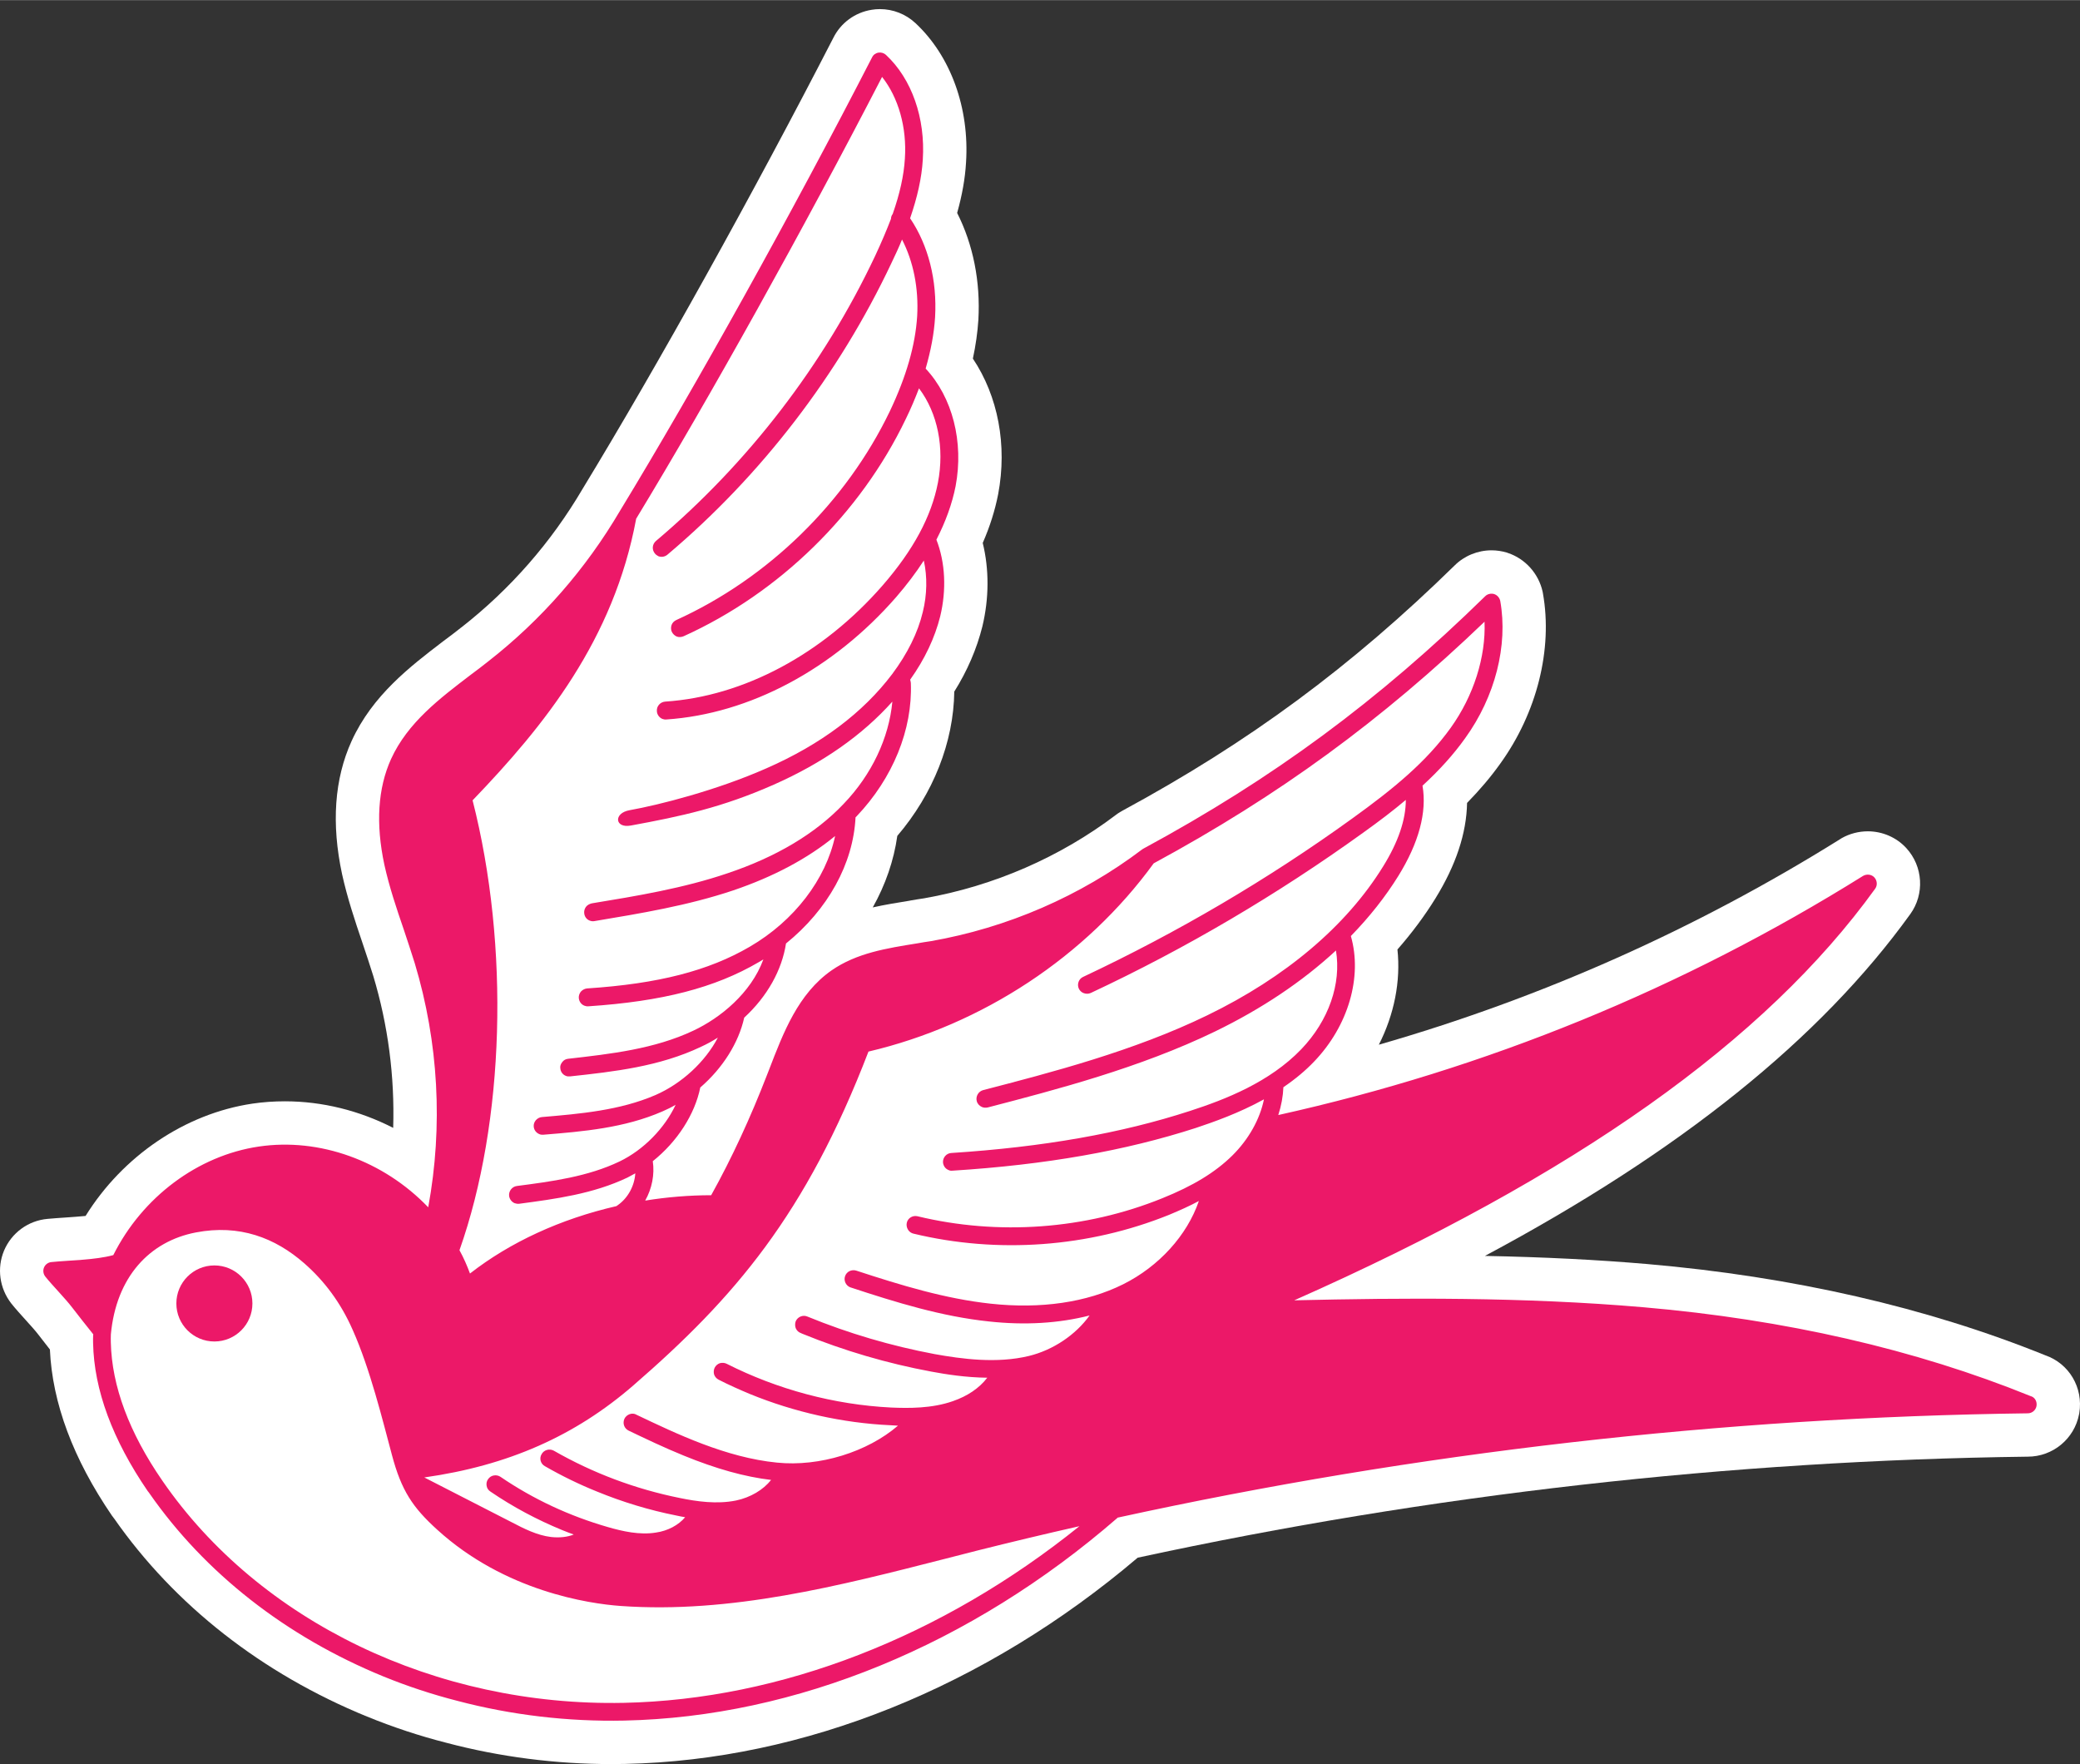
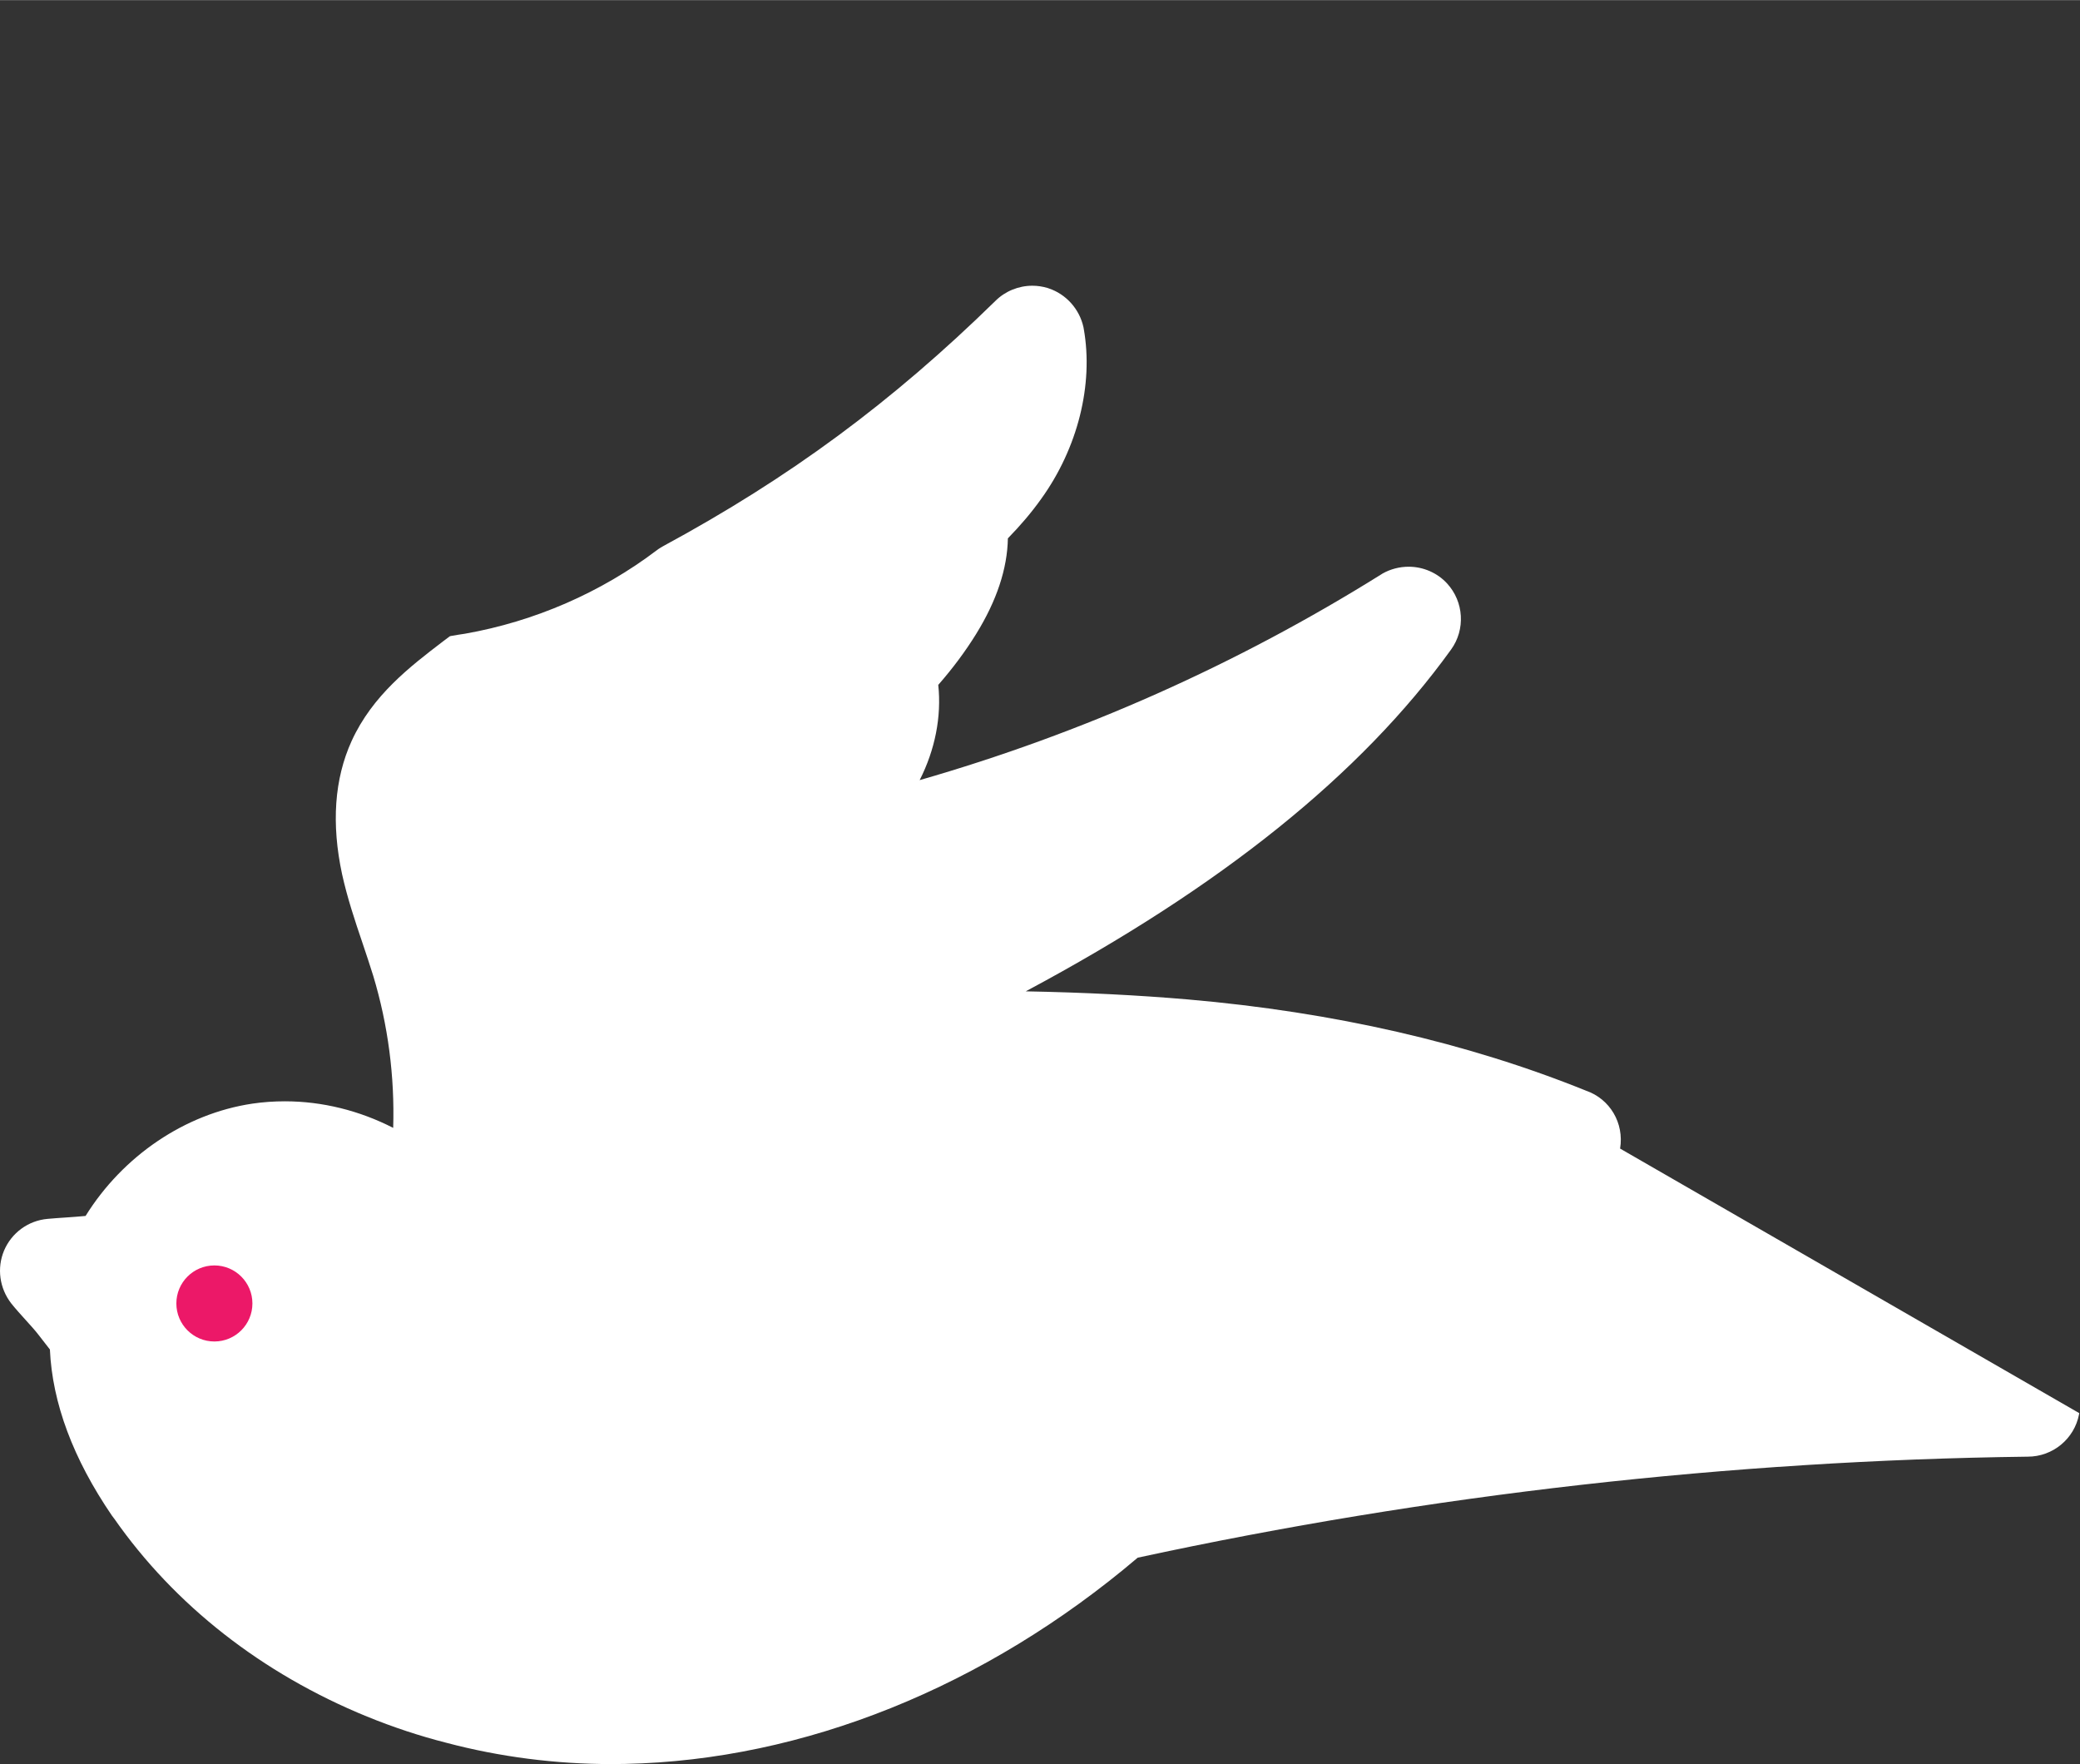
<svg xmlns="http://www.w3.org/2000/svg" viewBox="0 0 276.355 234.343" height="3.255in" width="3.838in" data-name="Layer 1" id="Layer_1">
  <rect x="0" y="0" width="276.355" height="234.343" fill="#333333" stroke="none" />
  <defs>
    <style>
      .cls-1 {
        fill: #fff;
      }

      .cls-1, .cls-2 {
        fill-rule: evenodd;
      }

      .cls-2, .cls-3 {
        fill: #ec1868;
      }
    </style>
  </defs>
-   <path d="M276.259,187.723l-.03.15c-.62,3.26-3.49,5.63-6.81,5.63-19.79.25-39.64,1.51-59.4,3.75-19.75,2.24-39.43,5.47-58.86,9.67-20.24,17.19-44.38,26.91-68.11,27.4-.6.01-1.2.02-1.8.02-7.46,0-14.84-.95-21.95-2.83-3.54-.9-7.1-2.08-10.53-3.48-13.95-5.7-25.57-14.8-33.61-26.32l-.02-.02c-.09-.12-.18-.24-.27-.36-5.15-7.54-7.92-14.96-8.24-22.07-.52-.66-1.04-1.34-1.57-2.02-.4-.52-1.07-1.26-1.67-1.92-.65-.72-1.32-1.46-1.88-2.16-1.59-2.04-1.94-4.72-.97-7.04,1-2.36,3.21-3.98,5.771-4.21.75-.07,1.63-.13,2.519-.19.83-.06,1.72-.12,2.54-.2,4.96-7.98,13.22-13.59,22.16-14.92,1.42-.21,2.87-.31,4.32-.31,4.99,0,9.92,1.24,14.39,3.53.21-6.82-.68-13.67-2.65-20.2-.44-1.41-.93-2.89-1.42-4.34-1.02-3-2.02-6-2.72-9.16-1.44-6.72-1.02-12.66,1.26-17.68,2.78-6.1,7.78-9.91,12.19-13.28l.88-.66c.49-.37.98-.74,1.46-1.13.03-.02.07-.05.1-.07,6.47-5.07,11.88-11.25,16.07-18.38,9.99-16.42,22.73-39.34,33.31-59.91.99-1.99,2.88-3.38,5.1-3.73.34-.06.71-.09,1.08-.09,1.76,0,3.44.66,4.73,1.86,4.68,4.36,7.19,11.28,6.72,18.52-.12,2.1-.51,4.31-1.18,6.7,2.12,4.18,3.11,9.11,2.82,14.2-.11,1.68-.35,3.38-.73,5.15,3.34,4.99,4.59,11.5,3.36,18.01-.42,2.15-1.1,4.31-2.05,6.48.86,3.5.85,7.35-.05,11.1-.75,2.99-2,5.89-3.731,8.65-.09,6.74-2.8,13.58-7.57,19.17-.46,3.27-1.57,6.49-3.26,9.5,1.65-.37,3.28-.63,4.83-.88l.2-.04c.61-.1,1.19-.21,1.8-.29,9.25-1.63,18.07-5.47,25.5-11.1.14-.11.29-.21.44-.3l.15-.09c.1-.06.19-.12.29-.17,16.76-9.07,30.36-19.11,44.11-32.57,1.28-1.27,3.06-2,4.89-2,.68,0,1.35.1,2,.29.06.02.11.04.17.06,2.32.77,4.09,2.75,4.62,5.15.01.07.03.14.04.22,1.32,7.42-.8,15.87-5.67,22.62-1.26,1.77-2.72,3.49-4.41,5.22-.07,4.02-1.48,8.28-4.22,12.71-1.44,2.33-3.13,4.59-5.03,6.76.45,4.23-.43,8.63-2.47,12.65,21.61-6.21,42.17-15.37,61.29-27.31.07-.05.14-.09.22-.14,1.05-.59,2.25-.9,3.46-.9,1.94,0,3.81.81,5.11,2.23,2.23,2.43,2.45,6.12.52,8.78-11.94,16.56-30.54,31.53-56.51,45.4,7.83.15,14.95.51,21.58,1.08,19.33,1.68,37.11,5.75,52.87,12.12,3.16,1.09,5.08,4.3,4.52,7.69Z" class="cls-1" />
+   <path d="M276.259,187.723l-.03.15c-.62,3.26-3.49,5.63-6.81,5.63-19.79.25-39.64,1.51-59.4,3.75-19.75,2.24-39.43,5.47-58.86,9.67-20.24,17.19-44.38,26.91-68.11,27.4-.6.01-1.2.02-1.8.02-7.46,0-14.84-.95-21.95-2.83-3.54-.9-7.1-2.08-10.53-3.48-13.95-5.7-25.57-14.8-33.61-26.32l-.02-.02c-.09-.12-.18-.24-.27-.36-5.15-7.54-7.92-14.96-8.24-22.07-.52-.66-1.04-1.34-1.57-2.02-.4-.52-1.07-1.26-1.67-1.92-.65-.72-1.32-1.46-1.88-2.16-1.59-2.04-1.94-4.72-.97-7.04,1-2.36,3.21-3.98,5.771-4.21.75-.07,1.63-.13,2.519-.19.83-.06,1.72-.12,2.54-.2,4.96-7.98,13.22-13.59,22.16-14.92,1.42-.21,2.87-.31,4.32-.31,4.99,0,9.92,1.24,14.39,3.53.21-6.82-.68-13.67-2.65-20.2-.44-1.41-.93-2.89-1.42-4.34-1.02-3-2.02-6-2.72-9.16-1.44-6.72-1.02-12.66,1.26-17.68,2.78-6.1,7.78-9.91,12.19-13.28l.88-.66l.2-.04c.61-.1,1.19-.21,1.8-.29,9.25-1.63,18.07-5.47,25.5-11.1.14-.11.29-.21.44-.3l.15-.09c.1-.06.19-.12.29-.17,16.76-9.07,30.36-19.11,44.11-32.57,1.28-1.27,3.06-2,4.89-2,.68,0,1.35.1,2,.29.06.02.11.04.17.06,2.32.77,4.09,2.75,4.62,5.15.01.07.03.14.04.22,1.32,7.42-.8,15.87-5.67,22.62-1.26,1.77-2.72,3.49-4.41,5.22-.07,4.02-1.48,8.28-4.22,12.71-1.44,2.33-3.13,4.59-5.03,6.76.45,4.23-.43,8.63-2.47,12.65,21.61-6.21,42.17-15.37,61.29-27.31.07-.05.14-.09.22-.14,1.05-.59,2.25-.9,3.46-.9,1.94,0,3.81.81,5.11,2.23,2.23,2.43,2.45,6.12.52,8.78-11.94,16.56-30.54,31.53-56.51,45.4,7.83.15,14.95.51,21.58,1.08,19.33,1.68,37.11,5.75,52.87,12.12,3.16,1.09,5.08,4.3,4.52,7.69Z" class="cls-1" />
  <g>
    <circle r="5.052" cy="173.149" cx="28.484" class="cls-3" />
-     <path d="M269.778,185.452c-15.287-6.203-32.606-10.171-51.402-11.797-15.995-1.386-32.164-1.25-46.42-.923,37.336-16.542,62.6-34.46,77.187-54.687.324-.445.265-1.089-.109-1.497-.374-.408-1.004-.481-1.499-.202-23.972,14.971-50.098,25.642-77.699,31.772.406-1.257.631-2.498.679-3.697,1.591-1.079,2.943-2.214,4.082-3.408,4.558-4.75,6.437-11.257,4.883-16.675,2.472-2.535,4.593-5.22,6.316-7.999,2.719-4.401,3.808-8.448,3.203-11.977,2.254-2.074,4.12-4.138,5.665-6.304,3.994-5.529,5.716-12.334,4.664-18.239-.089-.408-.381-.771-.81-.914-.4-.12-.885-.024-1.194.29-14.174,13.878-28.176,24.207-45.411,33.531l-.147.091c-8.217,6.223-17.941,10.426-28.092,12.2-.616.082-1.204.187-1.818.294-4.045.651-8.041,1.272-11.389,3.6-4.421,3.101-6.375,8.212-8.289,13.19l-.274.7c-2.212,5.706-4.688,11.073-7.415,15.968-2.908.003-5.874.245-8.766.714.895-1.587,1.271-3.465,1.008-5.234,3.271-2.607,5.591-6.245,6.31-9.791,2.988-2.582,5.1-5.941,5.837-9.28,3.07-2.823,5.013-6.323,5.552-9.852,5.567-4.503,8.938-10.599,9.239-16.756l.143-.143c4.816-5.058,7.452-11.53,7.205-17.715-.014-.155-.054-.307-.091-.433,1.96-2.748,3.287-5.595,3.993-8.412.85-3.531.678-7.152-.505-10.188,1.215-2.369,2.089-4.76,2.552-7.114,1.107-5.866-.417-11.806-3.982-15.614.693-2.4,1.115-4.62,1.254-6.814.284-4.909-.889-9.556-3.318-13.155.967-2.815,1.542-5.36,1.686-7.788.359-5.513-1.462-10.725-4.894-13.921-.255-.237-.63-.359-.988-.3-.384.061-.701.297-.853.622-10.604,20.62-23.428,43.7-33.492,60.245-4.548,7.735-10.432,14.475-17.492,19.995-.75.613-1.53,1.177-2.308,1.767-4.131,3.152-8.411,6.37-10.623,11.219-1.754,3.873-2.054,8.601-.886,14.054.656,2.954,1.615,5.802,2.567,8.573.498,1.488.998,3.001,1.473,4.516,3.153,10.468,3.772,21.633,1.785,32.41-5.936-6.191-14.447-9.266-22.521-8.069-8.099,1.199-15.47,6.722-19.32,14.421-2.459.664-5.68.669-8.228.925-.412.037-.803.306-.975.711-.171.405-.103.867.161,1.206.967,1.211,2.652,2.903,3.595,4.143.941,1.214,1.851,2.378,2.787,3.54l-.016.105c-.021.34-.015.703-.01,1.04.123,6.248,2.59,12.857,7.258,19.681.059.073.145.169.206.267,7.402,10.63,18.163,19.06,31.109,24.358,3.182,1.297,6.449,2.378,9.826,3.242,7.184,1.896,14.692,2.776,22.158,2.621,22.814-.477,46.08-10.033,65.516-26.905.024-.028.021-.054.047-.056,39.709-8.678,80.403-13.342,120.927-13.86.571 0,1.054-.407,1.16-.962.101-.607-.21-1.176-.796-1.331ZM62.788,106.311c9.544-9.927,18.748-21.33,21.736-37.417,9.789-16.131,22.259-38.53,32.671-58.691,2.17,2.739,3.308,6.714,3.031,10.843-.135,2.246-.67,4.658-1.62,7.367-.141.169-.223.41-.228.644-.568,1.48-1.252,3.1-2.101,4.917-6.823,14.46-16.887,27.551-29.123,37.877-.241.204-.396.503-.42.817-.023.314.082.616.285.857.117.145.283.26.447.349.431.169.89.075,1.228-.215,12.477-10.53,22.747-23.925,29.725-38.685.546-1.14,1.025-2.17,1.429-3.168,1.511,2.928,2.221,6.474,2.011,10.182-.248,3.866-1.433,7.999-3.637,12.64-5.817,12.084-16.151,22.186-28.377,27.732-.274.129-.513.358-.616.653-.103.295-.099.632.03.906s.356.487.627.619c.298.129.658.096.958-.035,12.701-5.745,23.464-16.275,29.497-28.846.68-1.386,1.257-2.763,1.761-4.081,2.478,3.283,3.413,7.873,2.511,12.552-.869,4.468-3.247,8.916-7.34,13.624-7.93,9.106-18.458,14.758-28.916,15.443-.644.058-1.139.622-1.081,1.266.014.44.311.855.716,1.026.161.063.347.099.527.082,11.075-.741,22.201-6.681,30.556-16.267,1.387-1.606,2.618-3.224,3.666-4.851.481,2.164.435,4.532-.135,6.843-.659,2.761-2.045,5.535-4.061,8.237-3.875,5.129-9.467,9.349-16.713,12.523-6.643,2.938-14.312,4.877-18.172,5.564-2.174.378-1.988,2.439.158,2.038,6.694-1.228,12.121-2.394,18.989-5.43,6.494-2.872,11.77-6.57,15.756-11.034-.448,4.82-2.734,9.701-6.486,13.599-3.747,3.949-8.948,7.042-15.427,9.212-5.821,1.98-12.04,3.01-18.028,3.992-.33.082-.602.236-.787.487-.183.276-.261.569-.204.901.063.41.328.75.704.897.216.084.426.117.656.071,6.09-1.018,12.412-2.056,18.436-4.081,5.318-1.805,9.879-4.217,13.529-7.222-1.221,5.747-5.423,11.269-11.345,14.713-5.477,3.196-12.153,4.916-21.603,5.536-.309.028-.607.185-.82.412-.187.225-.314.548-.286.857.042.464.311.855.742,1.024.161.063.346.099.527.082,9.837-.655,16.817-2.454,22.638-5.863.197-.122.42-.246.616-.367-1.646,4.486-5.737,7.791-9.3,9.463-5.156,2.44-10.993,3.097-16.623,3.736-.335.03-.607.185-.792.435-.21.253-.314.548-.26.855.04.438.306.803.711.975.19.087.398.094.578.078,5.865-.634,11.882-1.307,17.41-3.937.773-.355,1.515-.76,2.228-1.214-1.683,3.217-4.774,6.093-8.297,7.633-4.725,2.037-9.983,2.486-15.086,2.921-.309.028-.581.182-.794.409-.211.253-.314.548-.286.857.042.464.334.827.74.998.19.087.372.096.553.08,5.286-.426,10.75-.893,15.799-3.09.6-.262,1.197-.55,1.764-.887-1.458,3.119-4.264,5.996-7.449,7.53-4.207,2.017-9.006,2.658-13.653,3.26-.642.084-1.106.697-1.022,1.339.063.41.329.775.735.947.187.061.372.096.604.075,4.825-.644,9.804-1.301,14.386-3.482.347-.187.694-.374,1.04-.561-.109,1.672-.976,3.283-2.344,4.238-.049.03-.099.061-.171.119-7.455,1.712-14.137,4.809-19.451,8.952-.379-1.031-.837-2.08-1.396-3.095,6.021-17.011,6.688-40.395,1.743-59.766ZM84.172,184.013c13.44-11.656,22.887-22.665,31.215-44.326,15.134-3.549,28.909-12.638,37.896-25.008,16.64-9.01,30.26-18.967,43.956-32.1.19,4.684-1.448,9.845-4.493,14.094-3.253,4.528-7.581,8.087-13.068,12.037-11.216,8.104-23.253,15.165-35.76,21.049-.6.262-.846.985-.586,1.56.129.274.356.487.625.593.323.127.66.122.96-.009,12.66-5.923,24.816-13.099,36.156-21.266,2.245-1.605,4.091-3.019,5.708-4.386.003,2.623-1.001,5.597-3.019,8.844-4.871,7.894-12.955,14.729-23.356,19.772-9.752,4.751-20.869,7.626-29.777,9.937-.305.079-.572.285-.729.559-.157.274-.207.59-.127.894.084.356.344.644.695.794.244.108.504.11.759.061,9.009-2.346,20.226-5.256,30.229-10.107,6.17-2.999,11.559-6.603,16.042-10.748.735,4.401-.951,9.306-4.607,13.117-4.202,4.38-10.098,6.678-14.766,8.191-9.159,2.983-19.54,4.804-31.728,5.594-.646.032-1.141.597-1.109,1.243.042.464.311.855.742,1.024.164.089.347.099.527.082,12.396-.782,22.956-2.645,32.318-5.673,2.345-.783,5.744-1.973,9.059-3.805-.54,2.646-2.038,5.327-4.208,7.471-2.266,2.231-5.22,4.03-9.306,5.672-10.223,4.144-21.783,4.981-32.51,2.392-.637-.15-1.279.22-1.429.856-.129.583.184,1.178.697,1.391l.188.061c11.205,2.702,23.255,1.821,33.955-2.496,1.427-.596,2.75-1.183,3.964-1.839-1.562,4.557-5.293,8.686-10.065,11.065-4.847,2.412-10.923,3.299-17.585,2.576-6.033-.65-11.882-2.433-17.85-4.387-.642-.202-1.314.119-1.516.76-.183.562.109,1.211.676,1.445,6.184,2.039,12.195,3.885,18.436,4.542,4.801.527,9.295.251,13.382-.793-1.821,2.554-4.832,4.592-8.059,5.378-4.296,1.037-8.951.393-12.515-.246-5.787-1.088-11.469-2.756-16.918-4.991-.595-.258-1.295.039-1.553.634-.103.295-.099.632.004.909.131.3.36.539.655.642l.243.108c5.528,2.254,11.291,3.941,17.129,5.024,1.876.35,4.564.782,7.423.81-1.069,1.395-2.636,2.446-4.575,3.115-2.795.98-5.863.945-8.209.846-7.567-.381-15.1-2.402-21.85-5.818-.271-.131-.585-.155-.889-.075-.302.105-.544.309-.698.608-.131.272-.155.586-.076.89.105.302.309.543.608.698,1.335.685,2.742,1.311,4.173,1.909,5.879,2.404,12.322,3.848,18.607,4.137.34.021.679.043,1.045.061-4.049,3.483-10.413,5.486-16.076,4.907-6.761-.662-13.359-3.832-18.678-6.364-.248-.159-.588-.181-.89-.075-.302.105-.567.337-.698.608-.129.297-.152.611-.047.913.105.302.335.541.606.672,2.198,1.048,4.697,2.251,7.312,3.313,4.315,1.766,8.125,2.824,11.616,3.236-1.05,1.316-2.725,2.324-4.662,2.733-2.551.516-5.209.133-7.485-.337-5.873-1.184-11.518-3.297-16.723-6.281-.574-.312-1.309-.115-1.621.458-.34.55-.144,1.286.43,1.597,2.219,1.28,4.556,2.42,6.928,3.374,3.372,1.384,6.924,2.465,10.521,3.179.398.094.794.162,1.19.23-.867,1.039-2.303,1.818-3.894,2.04-2.15.35-4.431-.171-6.351-.725-5.093-1.462-9.919-3.701-14.291-6.683-.277-.183-.593-.232-.899-.178-.307.054-.576.234-.759.51-.185.25-.234.567-.18.874.056.332.234.576.51.759,2.99,2.041,6.209,3.751,9.527,5.113.513.213,1.023.401,1.534.589-.827.335-1.881.456-3.035.326-1.839-.224-3.58-1.105-5.271-1.991l-11.547-5.918c11.156-1.579,20.046-5.525,27.802-12.252ZM82.867,226.208c-24.915.511-48.403-10.796-61.288-29.501-4.423-6.405-6.722-12.587-6.854-18.367-.007-.363-.014-.726.005-1.091.714-7.623,5.136-12.355,11.295-13.535,5.766-1.105,10.505.683,14.425,4.121,2.624,2.308,4.805,5.176,6.407,8.823,2.311,5.168,3.963,11.953,5.216,16.619,1.26,4.743,2.76,6.971,6.013,9.924,9.001,8.2,20.187,9.838,24.37,10.136,14.613,1.043,29.082-2.679,43.07-6.255l4.392-1.124c4.369-1.096,8.894-2.18,13.501-3.22-18.281,14.716-39.684,23.039-60.553,23.47Z" class="cls-2" />
  </g>
</svg>